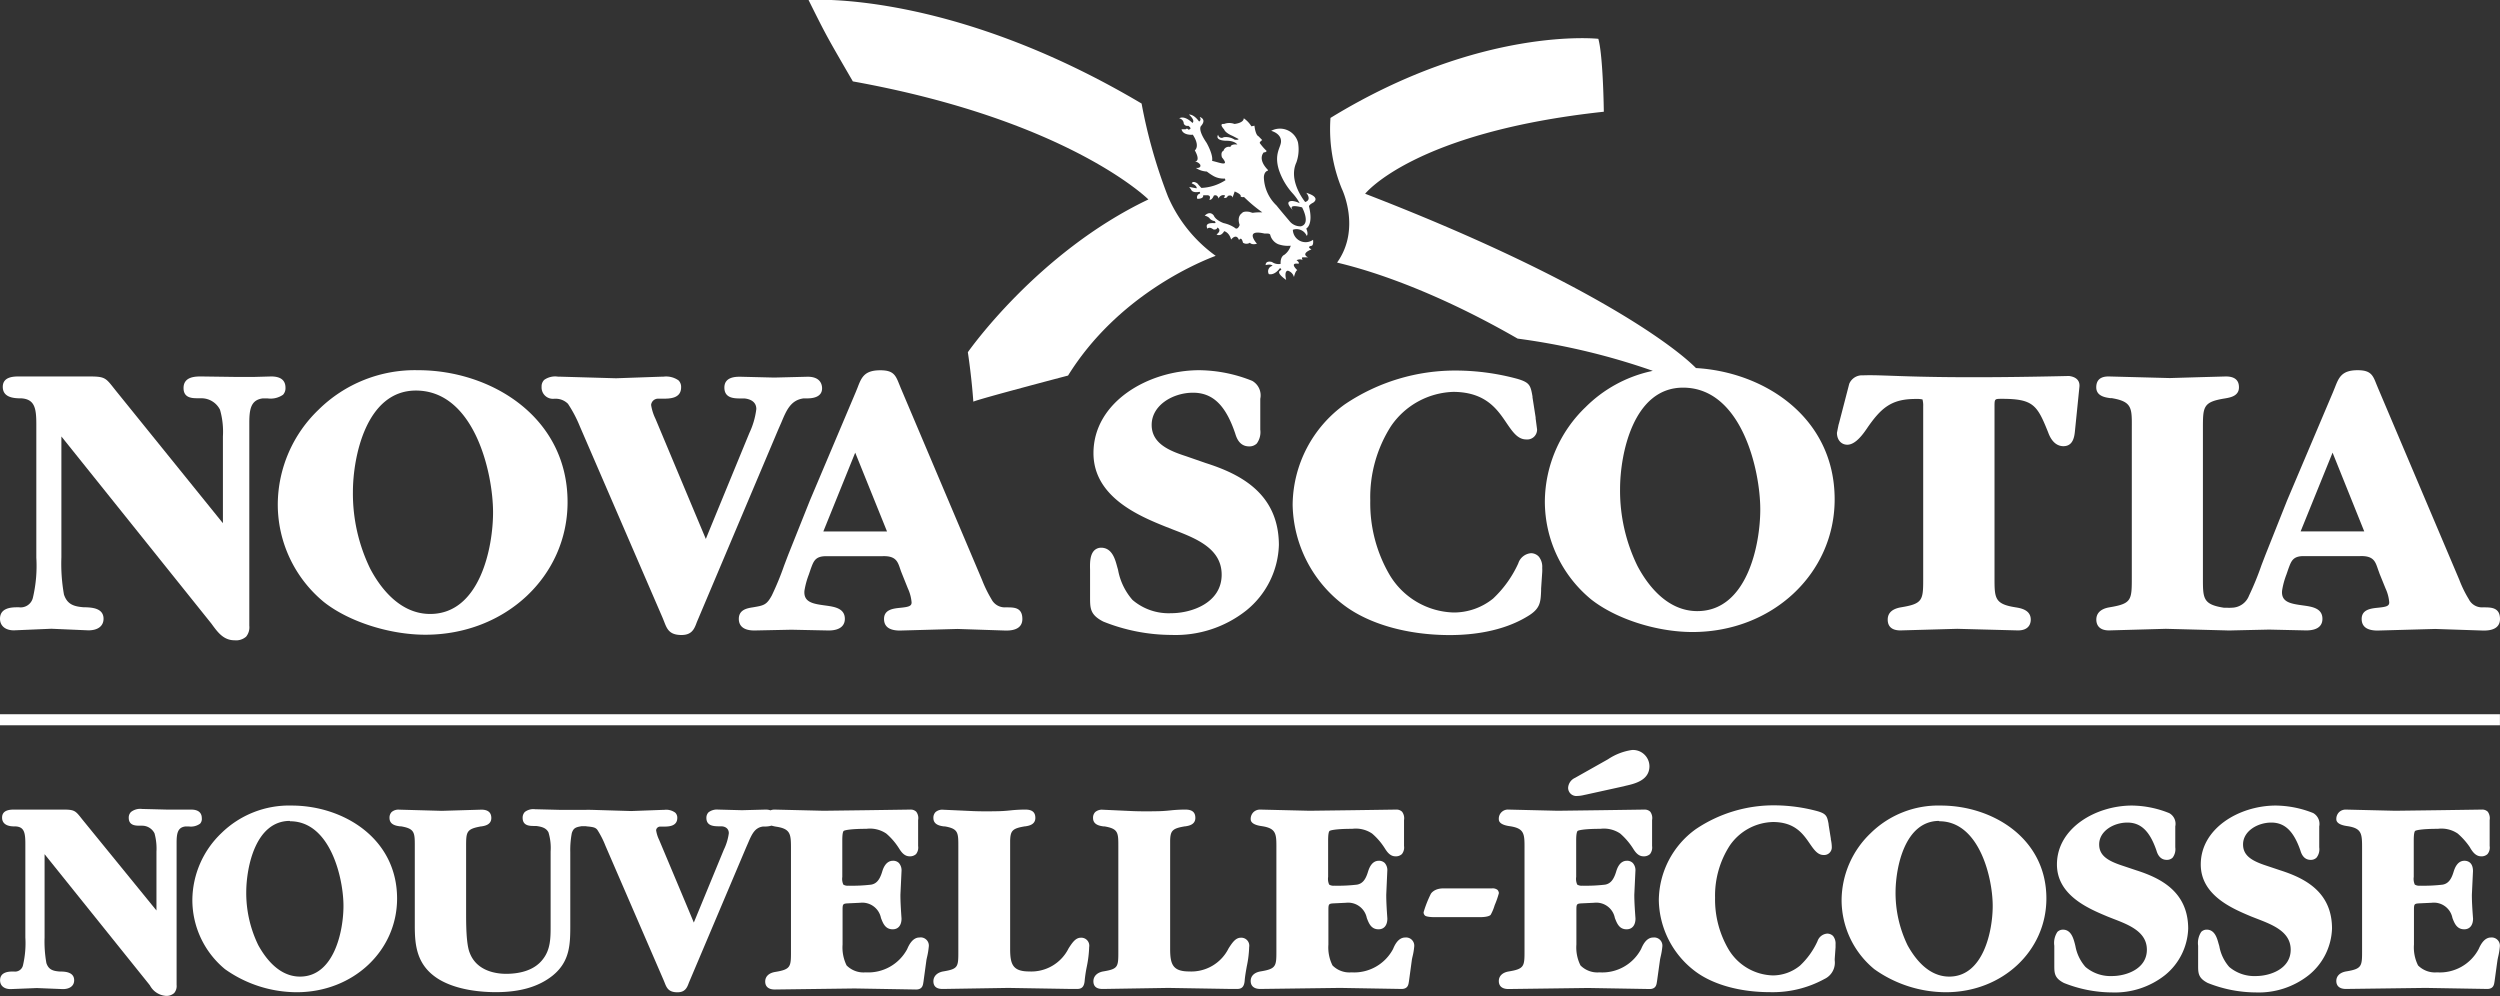
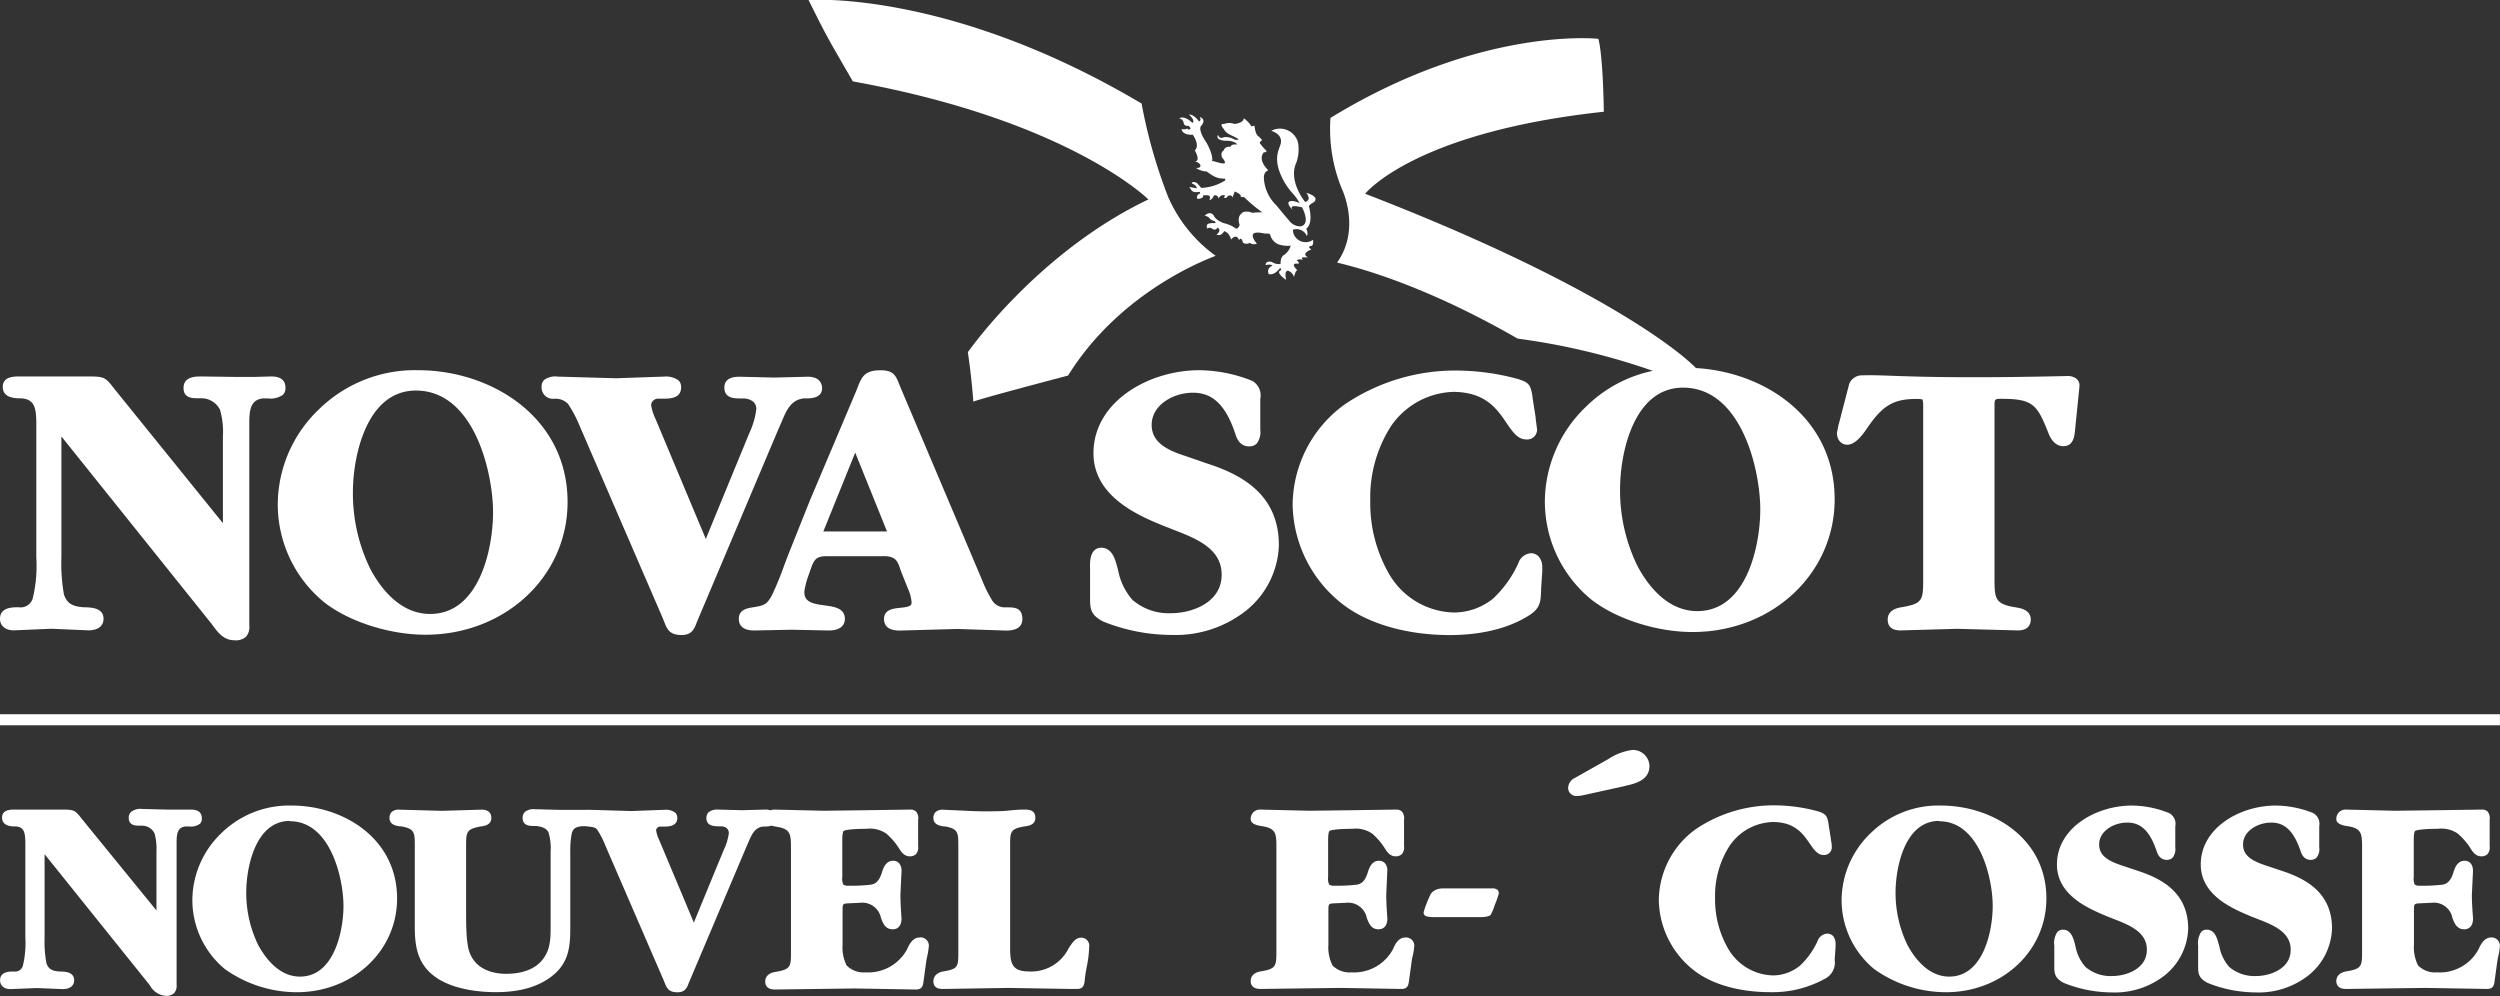
<svg xmlns="http://www.w3.org/2000/svg" viewBox="0 0 360 143.44">
  <rect x="0" y="0" width="360" height="143.44" fill="#333333" stroke="none" />
  <defs>
    <style>.cls-1{fill:#fff;}</style>
  </defs>
  <g id="Layer_2" data-name="Layer 2">
    <g id="Layer_1-2" data-name="Layer 1">
      <rect class="cls-1" y="102.85" width="359.99" height="1.59" />
      <path class="cls-1" d="M168.19,28.3a74.14,74.14,0,0,1-3.8-13.39C136.64-1.55,116.43,0,116.43,0,119,5.16,119,5.15,122.81,11.72c31.12,5.62,42.56,17,42.56,17-16,7.62-26,22-26,22,.58,3.87.79,7.12.79,7.12.72-.37,13.64-3.76,13.64-3.76,7.11-11.45,18.7-16.28,21.26-17.24A20.54,20.54,0,0,1,168.19,28.3Z" />
      <path class="cls-1" d="M244.22,53c-3.52-3.55-16.82-13.2-47.64-25.1,0,0,7-8.86,34.37-11.81,0,0-.09-8-.79-10.5,0,0-16.89-1.89-38.57,11.39a22.68,22.68,0,0,0,1.62,10.17s2.83,5.76-.67,10.66c1.55.4,11.44,2.57,26,10.95A97.92,97.92,0,0,1,238,53.4l-.39.09a19.21,19.21,0,0,0-9.27,5.12,19,19,0,0,0-5.88,13.52,18.25,18.25,0,0,0,6.66,14.18c3.56,2.81,9.43,4.7,14.6,4.7,11.48,0,20.47-8.4,20.47-19.11C264.19,60.17,254.17,53.58,244.22,53ZM244.41,88c-4.53,0-7.34-4.08-8.62-6.51a24.68,24.68,0,0,1-2.5-11.09c0-5,1.89-14.58,9.07-14.58,8.4,0,11.12,11.82,11.12,17.54C253.48,78.45,251.58,88,244.41,88Z" />
      <path class="cls-1" d="M181,35.1s-1.94-2.16,1.09-1.47c0,0,.3,0,.29,0,.26,0,.53,0,.56.29a2,2,0,0,0,1.11,1.24,4.19,4.19,0,0,0,1.82.22,2.61,2.61,0,0,1-.92,1.31s-.6.2-.54,1.31a1.65,1.65,0,0,1-1.24-.27s-.92-.29-.92.45c0,0,.76-.23,1,.1a.81.81,0,0,0-.54,1.19s.77.28,1.61-.87c0,0,.18.09.18.23s-1.05.23.71,1.48c0,0-.35-1.29.25-1.33a1.29,1.29,0,0,1,.87.92s.19-.87.48-1c0,0-1.23-1.11.17-.92,0,0,.24-.14-.28-.51,0,0,.56-.27.9,0,0,0-.19-.23-.07-.41h.85s-1.21-.46.47-1.15c0,0-.77-.37,0-.51,0,0,.33,0,.23-.87a1.84,1.84,0,0,1-2.91-1.44,1.59,1.59,0,0,1,2,.88s.29-.22-.07-1.06c0,0,1.05-.5.4-3.17,0,0-.07-.22.6-.56,0,0,1.22-.74-1-1.42,0,0,.87,1-.15,1.33,0,0-2.51-3-1.27-5.7a5.66,5.66,0,0,0,.23-2.89,2.69,2.69,0,0,0-3.86-1.66s1.52.38,1.41,1.62c-.07.82-1,1.75-.3,4a9.58,9.58,0,0,0,2.05,3.46,7.4,7.4,0,0,1,.95,1.35,3,3,0,0,0-1-.32s-1.48-.16.08,1.38c-.17-.17-.87-1,1.26-.47,0,0,1.3,2.37-.17,2.73a2,2,0,0,1-1.67-.79s-1.37-1.61-1.84-2.21A5.83,5.83,0,0,1,182,25.63s-.07-.87.59-1.07h0a.15.15,0,0,0,0-.08c-1.6-1.64-.59-2.55-.59-2.55a.37.37,0,0,0,.4-.19,8.07,8.07,0,0,1-1-1.15c0-.19.36-.42.36-.42l-.54-.55c-.45-.19-.58-1.52-.58-1.52l-.44.09a3.83,3.83,0,0,0-1.1-1.16c0,.7-1.34.82-1.34.82a2.1,2.1,0,0,0-1.49,0c-.84-.09,0,.78,0,.78.19.54,1.2.93,1.2.93l.89.46c-.08.19-.58.09-.58.09a2.27,2.27,0,0,0-1.57-.35.51.51,0,0,1-.8-.37c-.52.92,1.23.88,1.23.88,1.19,0,1.54.54,1.54.54-1-.1-1,.36-1,.36a.79.79,0,0,0-1,.55c-.47.18-.22.94-.22.94,1,1.2.09.91-.85.65l-.57-.15c.19-.88-.79-2.59-.79-2.59-1.37-2-.79-2.44-.79-2.44.86-1-.21-1.29-.21-1.29.32.46-.08.66-.08.66-.81-1.12-1.46-1-1.46-1,1,.92.5,1.2.5,1.2-1.26-1.2-1.9-.65-1.9-.65a.77.77,0,0,1,.65.74.54.54,0,0,0,.65.32c.72.51,0,.56,0,.56a.21.21,0,0,0-.36-.06c-.33,0-.61,0-.61,0,.17.89,1.56.82,1.62.78,1.12,1.71.29,2.26.29,2.26.92,1.66,0,1.61,0,1.61a1.07,1.07,0,0,1,.79.47c.16.55-.63.45-.63.45a3,3,0,0,0,1.57.52c.59.45.87.59,1,.67a3,3,0,0,0,1.6.34.69.69,0,0,0,.1.23A6.94,6.94,0,0,1,173,27.06s-.23-.23-.58-.65c0,0-.65-.46-.81,0,0,0,.77.28.71.71l-1.08-.2s.18.23.3.42c0,0,.15.49,1.2.28,0,0,.18.22,0,.27a.55.55,0,0,0-.33.74,1.36,1.36,0,0,0,.67-.13.37.37,0,0,0,.18-.38h.47s.76-.11.42.64c0,0,.33.16.64-.59,0,0,.48-.27.69.42a.73.73,0,0,1,.91-.46.41.41,0,0,1-.17.32.4.4,0,0,0,.58-.23s.61-.27.67.24a9,9,0,0,0,.32-.89s1.05.41.85.72a.52.52,0,0,0,.49.07,20.59,20.59,0,0,0,2.65,2.22,7.38,7.38,0,0,0-1.4.07s-.36-.1-.38-.12-.93-.19-1.15.16c0,0-.79.42-.34,1.7,0,0-.27.85-.73.39a4.71,4.71,0,0,0-1.57-.65s-1.12-.38-1.42-1.08c0,0-.48-.79-1.31,0,0,0,.58.14.75.46a1.27,1.27,0,0,0,.68.33s.17.18.11.27-1.67-.24-1.15.83c0,0,.24-.37.84.09,0,0,.48.14.6-.27,0,0,.72.37-.13,1,0,0,.59.41,1.1-.47,0,0,.72.14,1,1.21,0,0,.74-1,1.14.08,0,0,.32-.65.57.37a.9.9,0,0,0,1,0S180.18,35.31,181,35.1Z" />
      <path class="cls-1" d="M41.11,55.83c0-1.07-.69-1.62-2.06-1.62l-2.52.07-2.48,0L29,54.21c-.84,0-2.57,0-2.57,1.67,0,1.44,1.23,1.46,2,1.47l.61,0A3,3,0,0,1,31.68,59a11.51,11.51,0,0,1,.42,3.84V75.34L16.69,56.27l-.39-.49c-1.11-1.41-1.3-1.57-3.5-1.57H2.8c-.78,0-2.4,0-2.4,1.5s1.52,1.62,2.34,1.65h.32c2.05.13,2.18,1.6,2.17,4V80.3a20,20,0,0,1-.49,5.76,1.81,1.81,0,0,1-2,1.39H2.44c-.85,0-2.44.1-2.44,1.65,0,1,.75,1.67,2,1.67l5.39-.23,5.34.23c1.37,0,2.18-.62,2.18-1.67,0-1.54-1.7-1.61-2.51-1.65H12.1c-1.51-.11-2.42-.44-2.89-1.84a25.42,25.42,0,0,1-.37-5.36V62.85L30.44,89.8l.24.33c.74,1,1.58,2.07,3.08,2.07a2.2,2.2,0,0,0,1.68-.52,2.13,2.13,0,0,0,.46-1.58c0-.15,0-.3,0-.46V61.5c0-.21,0-.41,0-.6,0-2,.24-3.31,1.93-3.53h.7a3.14,3.14,0,0,0,2.23-.53A1.4,1.4,0,0,0,41.11,55.83Z" />
      <path class="cls-1" d="M60.23,53.31A19.75,19.75,0,0,0,45.87,59,19,19,0,0,0,40,72.53,18.21,18.21,0,0,0,46.65,86.7c3.57,2.82,9.44,4.7,14.61,4.7,11.48,0,20.47-8.39,20.47-19.1C81.73,60,70.65,53.31,60.23,53.31Zm1.71,35.1c-4.53,0-7.34-4.07-8.62-6.5a24.68,24.68,0,0,1-2.5-11.09c0-5,1.9-14.58,9.07-14.58C68.29,56.24,71,68.06,71,73.78,71,78.84,69.11,88.41,61.94,88.41Z" />
      <path class="cls-1" d="M112.53,60.8c.71-1.7,1.33-3.18,3.17-3.43l.49,0c.76,0,2.19-.13,2.19-1.45,0-.5-.2-1.67-2.07-1.67l-4.82.12-4.89-.12c-.63,0-2.29,0-2.29,1.56s1.44,1.56,2.3,1.57l.62,0c.63.07,1.68.36,1.68,1.52a11.18,11.18,0,0,1-1,3.45s-5.52,13.41-6.27,15.26c-.79-1.87-7.25-17.3-7.25-17.3a6.93,6.93,0,0,1-.63-2,1,1,0,0,1,.94-.9l.71,0c1,0,2.67,0,2.67-1.64a1.31,1.31,0,0,0-.38-1,3.09,3.09,0,0,0-2.17-.53H95.3l-6.59.23-8.07-.23h-.27a2.73,2.73,0,0,0-2,.46,1.3,1.3,0,0,0-.38,1,1.63,1.63,0,0,0,1.8,1.72l.1,0a2.5,2.5,0,0,1,1.9.73A18.41,18.41,0,0,1,83.5,61.4L95.43,89l.2.5c.42,1.08.75,1.94,2.51,1.94,1.44,0,1.83-.8,2.2-1.84L112.09,61.8S112.53,60.8,112.53,60.8Z" />
      <path class="cls-1" d="M145.15,87.46h-.37a2.14,2.14,0,0,1-2-1.16,18.24,18.24,0,0,1-1.37-2.8s-11.7-27.62-11.7-27.62l-.26-.64c-.5-1.26-.85-1.92-2.68-1.92-2.29,0-2.71,1-3.28,2.49l-.28.69-6.59,15.58-3.13,7.84-.57,1.5a41.25,41.25,0,0,1-1.79,4.35c-.75,1.35-1.13,1.42-2.74,1.69-.75.12-2,.31-2,1.66,0,.76.39,1.67,2.24,1.67l5.34-.11,5.34.11c2,0,2.35-1,2.35-1.67,0-1.54-1.53-1.75-2.75-1.92-1.79-.24-3.22-.44-3.07-2.14a11.56,11.56,0,0,1,.63-2.32l.17-.5.1-.3c.41-1.09.62-1.85,2.23-1.85h8.1c2.17-.08,2.24,1,2.69,2.21l.13.33.85,2.12a5.91,5.91,0,0,1,.53,2c0,.52-.4.65-1.6.77-1,.1-2.37.23-2.37,1.61,0,1.11.77,1.67,2.29,1.67l8.29-.23,6.94.23c.59,0,2.4,0,2.4-1.67S146,87.48,145.15,87.46ZM127.73,76.53h-9.17l4.59-11.35Z" />
      <path class="cls-1" d="M173.63,66.68l-2.88-1c-2.38-.77-4.91-1.82-4.91-4.49,0-2.86,3.09-4.64,5.95-4.64s4.71,1.81,6.08,5.87c.17.55.57,1.86,2,1.86a1.5,1.5,0,0,0,1.11-.42,2.78,2.78,0,0,0,.5-2V57.43a2.4,2.4,0,0,0-1.17-2.59,20.9,20.9,0,0,0-7.6-1.53c-7.33,0-15.25,4.56-15.25,11.94,0,6.25,6.44,9,10.29,10.55l1.17.46c3.28,1.26,7,2.7,7,6.49,0,4.07-4.34,5.55-7.26,5.55a8,8,0,0,1-5.58-1.91A9,9,0,0,1,161,82.06l-.15-.53c-.27-1-.72-2.66-2.29-2.66a1.4,1.4,0,0,0-1,.41c-.65.67-.61,1.94-.59,2.79V86c0,1.59,0,2.54,1.91,3.51a26.54,26.54,0,0,0,9.81,1.92,16.4,16.4,0,0,0,10.76-3.51,12.6,12.6,0,0,0,4.71-9.45C184.13,71,178.52,68.24,173.63,66.68Z" />
      <path class="cls-1" d="M220.48,79.66a2.1,2.1,0,0,0-1.85,1.47A16.08,16.08,0,0,1,215,86.2a9,9,0,0,1-5.65,2,11.09,11.09,0,0,1-9.27-5.46,20.45,20.45,0,0,1-2.76-10.65,19,19,0,0,1,3-10.75,11.29,11.29,0,0,1,9-4.91C214,56.47,215.65,59,217,61c.84,1.22,1.57,2.28,2.78,2.28a1.42,1.42,0,0,0,1.56-1.44l-.21-1.6,0-.14s-.45-2.88-.45-2.88l0-.13c-.28-1.61-.41-2-2.12-2.52a34.14,34.14,0,0,0-8.66-1.21,28.4,28.4,0,0,0-16.24,4.86,18,18,0,0,0-7.52,14.47,18.52,18.52,0,0,0,7.41,14.47c3.63,2.73,9.18,4.29,15.22,4.29,3.07,0,7.5-.46,11.15-2.67,1.87-1.1,1.93-2,2-3.72,0,0,0-.29,0-.3l.16-2.38a5.4,5.4,0,0,0,0-.61,2.32,2.32,0,0,0-.48-1.6A1.54,1.54,0,0,0,220.48,79.66Z" />
      <path class="cls-1" d="M299.43,55.77l-.62,6.12c-.08.88-.22,2.36-1.68,2.36-.67,0-1.61-.35-2.2-2-1.57-3.9-2.11-4.82-6.66-4.82-1.06,0-1.06,0-1.06,1.18V83.2c0,2.91,0,3.78,3,4.25.72.12,2.22.34,2.22,1.78,0,.46-.18,1.55-1.84,1.55l-8.75-.23-8.18.23c-1.52,0-1.83-.85-1.83-1.55s.33-1.51,1.93-1.78c3.05-.5,3.18-1,3.18-3.93v-25a3.43,3.43,0,0,0-.1-1,3.94,3.94,0,0,0-1-.07c-3.52,0-5,1.3-7.1,4.39-1,1.46-1.89,2.2-2.73,2.2s-1.49-.66-1.49-1.72l.23-1.15.07-.23,1.47-5.67a2,2,0,0,1,2-1.22c3.51-.14,8,.6,29.71.09C297.89,54.18,299.63,54.18,299.43,55.77Z" />
-       <path class="cls-1" d="M357.88,87.46h-.37a2.12,2.12,0,0,1-2-1.17,16.59,16.59,0,0,1-1.37-2.8s-11.71-27.62-11.71-27.62l-.26-.63c-.49-1.27-.84-1.93-2.67-1.93-2.3,0-2.71,1.05-3.28,2.5l-.28.69-6.6,15.57-3.12,7.84-.58,1.51a41.42,41.42,0,0,1-1.78,4.35,2.7,2.7,0,0,1-2.6,1.74,2,2,0,0,1-.54,0,3.55,3.55,0,0,1-.5,0c-3-.47-3-1.35-3-4.25V61.73c0-3.18,0-3.85,3.19-4.36.74-.13,2-.33,2-1.6q0-1.56-1.89-1.56l-4,.11-4.08.12-8.75-.23c-.46,0-1.83,0-1.83,1.56,0,1.27,1.29,1.46,2,1.56l.22,0c2.93.5,2.92,1.38,2.9,4.27V83.1c0,3.31,0,3.82-3.19,4.35-1.59.26-1.92,1.11-1.92,1.77s.31,1.56,1.83,1.56l8.18-.23,8.75.23h0a6.51,6.51,0,0,0,.78,0l5.34-.12,5.33.12c2.05,0,2.35-1,2.35-1.67,0-1.54-1.52-1.75-2.74-1.92-1.79-.25-3.23-.44-3.07-2.14a11.21,11.21,0,0,1,.63-2.33l.17-.5.1-.29c.41-1.09.62-1.86,2.23-1.85h8.09c2.18-.08,2.24,1,2.7,2.2l.12.34s.86,2.12.86,2.12a5.92,5.92,0,0,1,.53,2c0,.53-.4.65-1.6.77-1,.1-2.37.24-2.37,1.62,0,1.11.77,1.67,2.29,1.67l8.29-.23,6.93.23c.6,0,2.41,0,2.41-1.67S358.67,87.48,357.88,87.46ZM331.29,76.52l4.6-11.34,4.56,11.34Z" />
      <path class="cls-1" d="M29.06,117.82c0-.57-.27-1.24-1.55-1.24l-1.77,0-1.74,0-3.55-.09a2.14,2.14,0,0,0-1.58.43,1.11,1.11,0,0,0-.33.85c0,1.11,1,1.12,1.48,1.13l.42,0a2,2,0,0,1,1.81,1.1,8.3,8.3,0,0,1,.28,2.65v8.46L11.9,118.06l-.27-.34c-.79-1-1-1.14-2.54-1.14h-7c-.54,0-1.79,0-1.79,1.15S1.47,119,2,119h.22c1.3.07,1.44.92,1.43,2.71V135a13.9,13.9,0,0,1-.34,4,1.16,1.16,0,0,1-1.28.9H1.82c-.58,0-1.81.07-1.81,1.26,0,.78.58,1.27,1.51,1.27l3.79-.15,3.74.15c1,0,1.63-.47,1.63-1.27,0-1.19-1.3-1.24-1.86-1.26H8.61c-1-.07-1.62-.28-1.93-1.22A17.45,17.45,0,0,1,6.42,135V123l15,18.68.17.22a2.85,2.85,0,0,0,2.24,1.5,1.65,1.65,0,0,0,1.25-.4,1.55,1.55,0,0,0,.35-1.17V121.79c0-.14,0-.28,0-.4,0-1.4.16-2.24,1.26-2.38l.49,0a2.27,2.27,0,0,0,1.63-.4A1,1,0,0,0,29.06,117.82Z" />
      <path class="cls-1" d="M42,116a13.94,13.94,0,0,0-10.15,4,13.42,13.42,0,0,0-4.15,9.56,12.91,12.91,0,0,0,4.7,10,17.91,17.91,0,0,0,10.32,3.32c8.11,0,14.46-5.93,14.46-13.5C57.17,120.65,49.35,116,42,116Zm-.24,2.26c5.82,0,7.7,8.22,7.7,12.2,0,3.52-1.31,10.17-6.26,10.17-3.12,0-5.07-2.83-6-4.51a17.16,17.16,0,0,1-1.74-7.73C35.49,124.83,36.8,118.21,41.75,118.21Z" />
      <path class="cls-1" d="M132.39,135c-1,0-1.54,1.16-1.75,1.66a6.36,6.36,0,0,1-6,3.36,3.43,3.43,0,0,1-2.73-1,5.87,5.87,0,0,1-.58-3v-4.84c0-1,0-1.06.83-1.1l1.7-.08a2.74,2.74,0,0,1,3,2.19c.29.76.62,1.63,1.69,1.63.8,0,1.27-.58,1.27-1.55-.08-1.15-.16-2.33-.16-3.42l.16-3.41a1.6,1.6,0,0,0-.38-1.17,1.16,1.16,0,0,0-.85-.32c-1.07,0-1.44,1.18-1.57,1.62-.36,1.15-.81,1.68-1.58,1.82a23.58,23.58,0,0,1-3.27.15,1.16,1.16,0,0,1-.73-.16,2,2,0,0,1-.15-1.1V121c0-1,.12-1.3.22-1.36s.77-.29,3.25-.29a4.19,4.19,0,0,1,2.86.68,9.31,9.31,0,0,1,1.75,2l.06.09c.3.48.75,1.19,1.55,1.19a1.28,1.28,0,0,0,.93-.32,1.51,1.51,0,0,0,.3-1.17v-3.73a1.52,1.52,0,0,0-.27-1.2,1.13,1.13,0,0,0-.85-.31l-6.27.09-6.21.08-7.09-.17a1.48,1.48,0,0,0-.57.11,2,2,0,0,0-.71-.11l-3.39.09-3.42-.09a2,2,0,0,0-1.41.4,1.13,1.13,0,0,0-.3.8c0,1.18,1.11,1.19,1.71,1.21l.42,0c.51,0,1.1.26,1.1,1a7.76,7.76,0,0,1-.72,2.37l-4.32,10.49c-.68-1.65-5-11.92-5-11.92a4.83,4.83,0,0,1-.43-1.38.59.59,0,0,1,.56-.52l.49,0c.69,0,2,0,2-1.26a1,1,0,0,0-.3-.75,2.21,2.21,0,0,0-1.59-.4h-.14l-4.62.17-5.66-.17h-.18a4.8,4.8,0,0,0-.65,0l-.2,0-1.82,0-1.73,0-3.59-.09a2,2,0,0,0-1.47.39,1.18,1.18,0,0,0-.32.85c0,1.14,1,1.16,1.55,1.17l.39,0c.88.11,1.46.31,1.78.92a7.71,7.71,0,0,1,.31,2.76v10.67c0,1.77,0,3.44-1.14,4.87-1.32,1.71-3.6,2.07-5.28,2.07-1.23,0-4.18-.29-5.22-3-.53-1.25-.53-4.22-.53-5.81V122c0-2.21,0-2.61,2.15-3h.06c.46-.07,1.42-.23,1.42-1.21,0-.79-.48-1.2-1.43-1.2l-5.7.17-6.14-.17a1.49,1.49,0,0,0-1.08.34,1.15,1.15,0,0,0-.31.86c0,1,1,1.13,1.49,1.2l.15,0c2,.34,2,.89,2,2.9v11.46c0,2.8.27,5.71,3.47,7.67,2.67,1.61,6.28,1.85,8.2,1.85,3.5,0,6.19-.78,8.21-2.41,2.51-2.05,2.51-4.6,2.51-7.3V122.68a13.11,13.11,0,0,1,.22-2.71c.24-.75.58-.86,1.43-1l.32,0,.22,0,.37.05h.07c.65.08,1,.13,1.27.48a12.93,12.93,0,0,1,1.16,2.28l8.37,19.34s.14.34.14.34c.3.77.56,1.43,1.86,1.43,1.07,0,1.38-.62,1.64-1.36l8.24-19.47s.31-.71.31-.71c.57-1.34,1-2.18,2.14-2.33l.34,0a3.23,3.23,0,0,0,.88-.13,5.38,5.38,0,0,0,.73.16c2.07.33,2.07,1.12,2.07,3.26v14.65c0,2.23,0,2.63-2.27,3-.92.15-1.44.66-1.44,1.38s.46,1.15,1.39,1.15l11.48-.15,8.85.15c1,0,1-.75,1.07-1.11,0,0,.43-3.16.43-3.16l.06-.29a10.66,10.66,0,0,0,.27-1.57A1.18,1.18,0,0,0,132.39,135Z" />
-       <path class="cls-1" d="M166.33,116.82a20.07,20.07,0,0,0,2.17-.12,20.53,20.53,0,0,1,2.2-.12c1,0,1.43.41,1.43,1.2,0,1-1,1.14-1.42,1.21h-.06c-1.85.3-2.12.64-2.15,2.1,0,.45,0,1.34,0,1.38v14.19c0,2.23.4,3.23,2.74,3.23a6,6,0,0,0,5.68-3.33c.53-.82,1-1.53,1.77-1.53h0a1.15,1.15,0,0,1,1.19,1.35,15.31,15.31,0,0,1-.34,2.76c-.12.68-.25,1.39-.3,2-.07,1.1-.54,1.28-1.18,1.27h-.29l-.46,0-9.07-.15-9.4.15h0c-.38,0-1.39,0-1.39-1.11,0-.73.55-1.27,1.44-1.42,2.15-.36,2.15-.66,2.15-2.92V122.85c0-.14,0-.27,0-.4v-.55c0-2,0-2.56-2-2.9l-.15,0c-.49-.07-1.49-.22-1.49-1.2a1.15,1.15,0,0,1,.31-.86,1.47,1.47,0,0,1,1.08-.34l4.38.2S164.57,116.86,166.33,116.82Z" />
      <path class="cls-1" d="M143.3,116.82a20,20,0,0,0,2.16-.12,20.53,20.53,0,0,1,2.2-.12c1,0,1.43.41,1.43,1.2,0,1-1,1.14-1.42,1.21h-.06c-1.85.3-2.11.64-2.15,2.1,0,.45,0,1.34,0,1.38v14.19c0,2.23.4,3.23,2.74,3.23a6,6,0,0,0,5.68-3.33c.53-.82,1-1.53,1.77-1.53h0a1.15,1.15,0,0,1,1.19,1.35,16.24,16.24,0,0,1-.33,2.76,18.84,18.84,0,0,0-.31,2c-.07,1.1-.54,1.28-1.18,1.27h-.29l-.45,0-9.08-.15-9.4.15h0c-.38,0-1.39,0-1.39-1.11,0-.73.55-1.27,1.44-1.42,2.15-.36,2.15-.66,2.15-2.92V122.85c0-.14,0-.27,0-.4v-.55c0-2,0-2.56-1.95-2.9l-.15,0c-.49-.07-1.49-.22-1.49-1.2a1.15,1.15,0,0,1,.31-.86,1.47,1.47,0,0,1,1.08-.34l4.38.2S141.53,116.86,143.3,116.82Z" />
      <path class="cls-1" d="M202.36,135c-1.05,0-1.55,1.16-1.76,1.66a6.35,6.35,0,0,1-6,3.36,3.42,3.42,0,0,1-2.72-1,5.78,5.78,0,0,1-.59-3v-4.84c0-1,0-1.06.83-1.1l1.7-.08a2.74,2.74,0,0,1,3,2.19c.29.76.62,1.63,1.69,1.63.8,0,1.27-.58,1.27-1.55-.08-1.15-.16-2.33-.16-3.42l.15-3.41a1.55,1.55,0,0,0-.36-1.16,1.17,1.17,0,0,0-.86-.33c-1.07,0-1.43,1.18-1.57,1.62-.35,1.15-.81,1.68-1.58,1.82a23.65,23.65,0,0,1-3.27.15,1.16,1.16,0,0,1-.73-.16,2,2,0,0,1-.15-1.1V121c0-1,.12-1.3.23-1.36s.76-.29,3.24-.29a4.19,4.19,0,0,1,2.86.68,9.31,9.31,0,0,1,1.75,2s.06.09.06.09c.3.48.75,1.19,1.55,1.19a1.26,1.26,0,0,0,.93-.32,1.51,1.51,0,0,0,.31-1.17v-3.41l0-.32a1.57,1.57,0,0,0-.28-1.2,1.15,1.15,0,0,0-.85-.31l-6.27.09-6.2.08-7.1-.17a1.36,1.36,0,0,0-1,.39,1.37,1.37,0,0,0-.38,1c0,.51.55.86,1.64,1,2.07.33,2.07,1.12,2.06,3.26v14.65c0,2.23,0,2.63-2.26,3-.92.15-1.44.66-1.44,1.38s.47,1.15,1.39,1.15l11.48-.15,8.85.15c1,0,1-.75,1.07-1.11,0,0,.43-3.16.43-3.16l.06-.29a9.45,9.45,0,0,0,.27-1.57A1.18,1.18,0,0,0,202.36,135Z" />
-       <path class="cls-1" d="M238.08,135c-1.05,0-1.54,1.16-1.76,1.66a6.33,6.33,0,0,1-6,3.36,3.43,3.43,0,0,1-2.73-1,5.78,5.78,0,0,1-.59-3v-4.84c0-1,0-1.06.83-1.1l1.71-.08a2.72,2.72,0,0,1,3,2.19c.3.76.62,1.63,1.69,1.63.8,0,1.28-.58,1.28-1.55-.08-1.15-.17-2.33-.17-3.42,0,0,.16-3.41.16-3.41a1.55,1.55,0,0,0-.37-1.16,1.14,1.14,0,0,0-.86-.33c-1.07,0-1.43,1.18-1.56,1.62-.36,1.15-.82,1.68-1.58,1.82a23.79,23.79,0,0,1-3.28.15,1.18,1.18,0,0,1-.73-.16,2,2,0,0,1-.15-1.1V121c0-1,.13-1.3.23-1.36s.77-.29,3.25-.29a4.19,4.19,0,0,1,2.86.68,9.91,9.91,0,0,1,1.75,2l.06.09c.3.48.74,1.19,1.54,1.19a1.3,1.3,0,0,0,.94-.32,1.55,1.55,0,0,0,.3-1.17v-3.73a1.56,1.56,0,0,0-.26-1.2,1.15,1.15,0,0,0-.85-.31l-6.27.09-6.21.08-7.09-.17a1.31,1.31,0,0,0-1.39,1.4c0,.51.54.86,1.64,1,2.07.33,2.07,1.12,2.06,3.26v14.65c0,2.23,0,2.63-2.27,3-.91.15-1.43.66-1.43,1.38s.46,1.15,1.39,1.15l11.47-.15,8.85.15c1,0,1-.75,1.07-1.11,0,0,.44-3.16.44-3.16l.06-.29a10.66,10.66,0,0,0,.27-1.57A1.18,1.18,0,0,0,238.08,135Z" />
      <path class="cls-1" d="M215.23,130.36a6.69,6.69,0,0,1-.56,1.35s-.16.38-1.72.36H206.6c-1.16,0-1.38-.21-1.38-.21a.62.62,0,0,1-.22-.5,15.72,15.72,0,0,1,1-2.56c0-.05.42-.84,1.76-.87h7.06a1.14,1.14,0,0,1,.83.22.82.82,0,0,1,.19.46A13.11,13.11,0,0,1,215.23,130.36Z" />
      <path class="cls-1" d="M227.11,114.62a4.55,4.55,0,0,0,1-.14l.29-.06,5.44-1.2.22-.06c1.38-.31,3.46-.8,3.46-2.84A2.37,2.37,0,0,0,235,108a8.37,8.37,0,0,0-3.44,1.33L227,111.9l-.19.11a1.68,1.68,0,0,0-1,1.42A1.18,1.18,0,0,0,227.11,114.62Z" />
      <path class="cls-1" d="M263.11,134.44a1.6,1.6,0,0,0-1.39,1.09,11.15,11.15,0,0,1-2.51,3.51,6.19,6.19,0,0,1-3.91,1.42,7.67,7.67,0,0,1-6.41-3.79,14.18,14.18,0,0,1-1.92-7.41,13.28,13.28,0,0,1,2.11-7.49,7.78,7.78,0,0,1,6.22-3.4c3.17,0,4.35,1.72,5.3,3.1.61.88,1.13,1.65,2,1.65a1.1,1.1,0,0,0,1.18-1.12,5.31,5.31,0,0,0-.14-1.14l0-.1-.32-2v-.09c-.21-1.13-.32-1.48-1.57-1.85a24,24,0,0,0-6.1-.85,20.06,20.06,0,0,0-11.46,3.43,12.75,12.75,0,0,0-5.32,10.23,13.09,13.09,0,0,0,5.24,10.24c2.57,1.93,6.49,3,10.74,3a15.53,15.53,0,0,0,7.88-1.9,2.6,2.6,0,0,0,1.47-2.68v-.21l.12-1.67c0-.13,0-.27,0-.43a1.74,1.74,0,0,0-.36-1.2A1.19,1.19,0,0,0,263.11,134.44Z" />
      <path class="cls-1" d="M279.49,116a13.9,13.9,0,0,0-10.14,4,13.43,13.43,0,0,0-4.16,9.56,12.89,12.89,0,0,0,4.71,10,17.83,17.83,0,0,0,10.31,3.32c8.11,0,14.47-5.93,14.47-13.5C294.68,120.65,286.85,116,279.49,116Zm-.24,2.26c5.81,0,7.7,8.22,7.7,12.2,0,3.52-1.31,10.17-6.26,10.17-3.13,0-5.07-2.83-6-4.51a17.29,17.29,0,0,1-1.73-7.73C273,124.83,274.3,118.21,279.25,118.21Z" />
      <path class="cls-1" d="M307.64,125.33l-2-.67c-2.07-.68-3.36-1.43-3.36-3.06,0-1.94,2.1-3.15,4.06-3.15s3.23,1.25,4.18,4c.11.37.42,1.37,1.49,1.37a1.15,1.15,0,0,0,.85-.32,2,2,0,0,0,.38-1.48V119a1.76,1.76,0,0,0-.87-1.91A14.68,14.68,0,0,0,307,116c-5.2,0-10.8,3.24-10.8,8.48,0,4.46,4.56,6.36,7.28,7.5l.81.32c2.28.88,4.86,1.87,4.86,4.46,0,2.78-3,3.79-5,3.79a5.54,5.54,0,0,1-3.84-1.31,6.22,6.22,0,0,1-1.45-3l-.09-.37c-.2-.73-.53-2-1.71-2a1.13,1.13,0,0,0-.79.32,2.86,2.86,0,0,0-.45,2V139c0,1.11,0,1.84,1.39,2.55a18.89,18.89,0,0,0,6.93,1.36,11.64,11.64,0,0,0,7.62-2.49,9,9,0,0,0,3.34-6.71C315.08,128.39,311.11,126.44,307.64,125.33Z" />
      <path class="cls-1" d="M328.37,125.33l-2-.67c-2.08-.68-3.37-1.43-3.37-3.06,0-1.94,2.12-3.15,4.07-3.15s3.22,1.25,4.18,4c.11.37.42,1.37,1.48,1.37a1.15,1.15,0,0,0,.85-.32,1.94,1.94,0,0,0,.39-1.48V119a1.8,1.8,0,0,0-.87-1.92,14.88,14.88,0,0,0-5.39-1.08c-5.2,0-10.8,3.24-10.8,8.48,0,4.46,4.56,6.36,7.28,7.5l.82.32c2.27.88,4.85,1.87,4.85,4.46,0,2.78-3,3.79-5,3.79a5.58,5.58,0,0,1-3.85-1.31,6.15,6.15,0,0,1-1.43-3l-.11-.37c-.2-.73-.53-2-1.7-2a1.09,1.09,0,0,0-.79.32,2.91,2.91,0,0,0-.45,2V139c0,1.11,0,1.84,1.39,2.55a18.89,18.89,0,0,0,6.93,1.36,11.61,11.61,0,0,0,7.61-2.49,9,9,0,0,0,3.35-6.71C335.81,128.39,331.83,126.44,328.37,125.33Z" />
      <path class="cls-1" d="M358.69,135c-1,0-1.54,1.16-1.76,1.66a6.33,6.33,0,0,1-6,3.36,3.43,3.43,0,0,1-2.73-1,5.78,5.78,0,0,1-.59-3v-4.84c0-1,0-1.06.83-1.1l1.71-.08a2.72,2.72,0,0,1,3,2.19c.29.76.63,1.63,1.7,1.63.79,0,1.27-.58,1.27-1.55-.09-1.15-.17-2.33-.17-3.42,0,0,.16-3.4.16-3.4,0-1.36-.86-1.5-1.23-1.5-1.07,0-1.43,1.18-1.57,1.62-.35,1.15-.81,1.68-1.57,1.82a23.72,23.72,0,0,1-3.27.15,1.2,1.2,0,0,1-.74-.16,2,2,0,0,1-.15-1.1V121c0-1,.12-1.3.22-1.36s.77-.29,3.25-.29a4.17,4.17,0,0,1,2.86.68,10.06,10.06,0,0,1,1.77,2,.93.93,0,0,0,.05.1c.29.47.75,1.18,1.55,1.18a1.24,1.24,0,0,0,.92-.32,1.47,1.47,0,0,0,.31-1.17v-3.73a1.6,1.6,0,0,0-.27-1.2,1.13,1.13,0,0,0-.85-.31l-6.27.09-6.21.08-7.1-.17a1.36,1.36,0,0,0-1,.39,1.37,1.37,0,0,0-.38,1c0,.51.55.86,1.65,1,2.06.33,2.06,1.12,2.06,3.26v14.65c0,2.23,0,2.63-2.27,3-.91.15-1.44.66-1.44,1.38s.47,1.15,1.39,1.15l11.48-.15,8.85.15c1,0,1-.75,1.07-1.11,0,0,.43-3.16.44-3.16l.06-.29a10.52,10.52,0,0,0,.26-1.57A1.18,1.18,0,0,0,358.69,135Z" />
    </g>
  </g>
</svg>